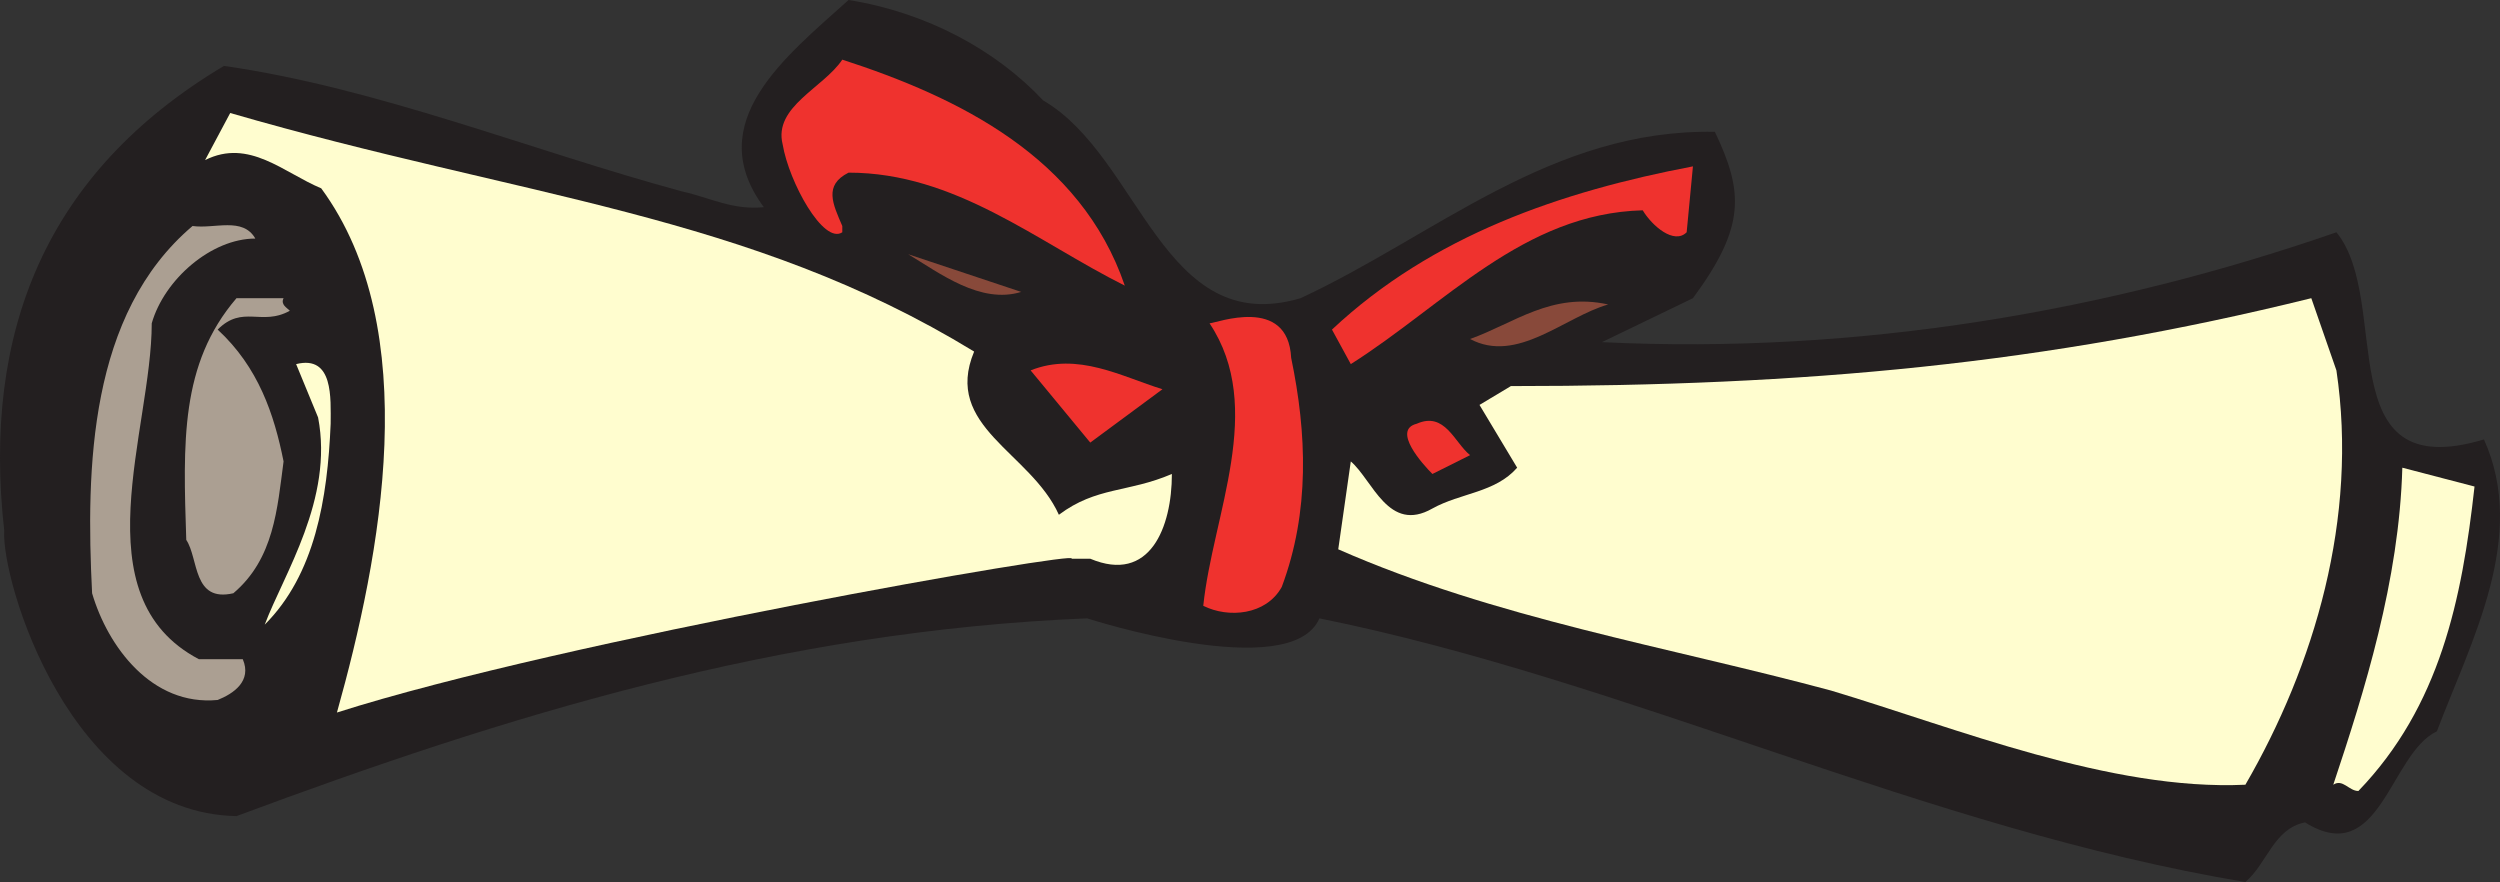
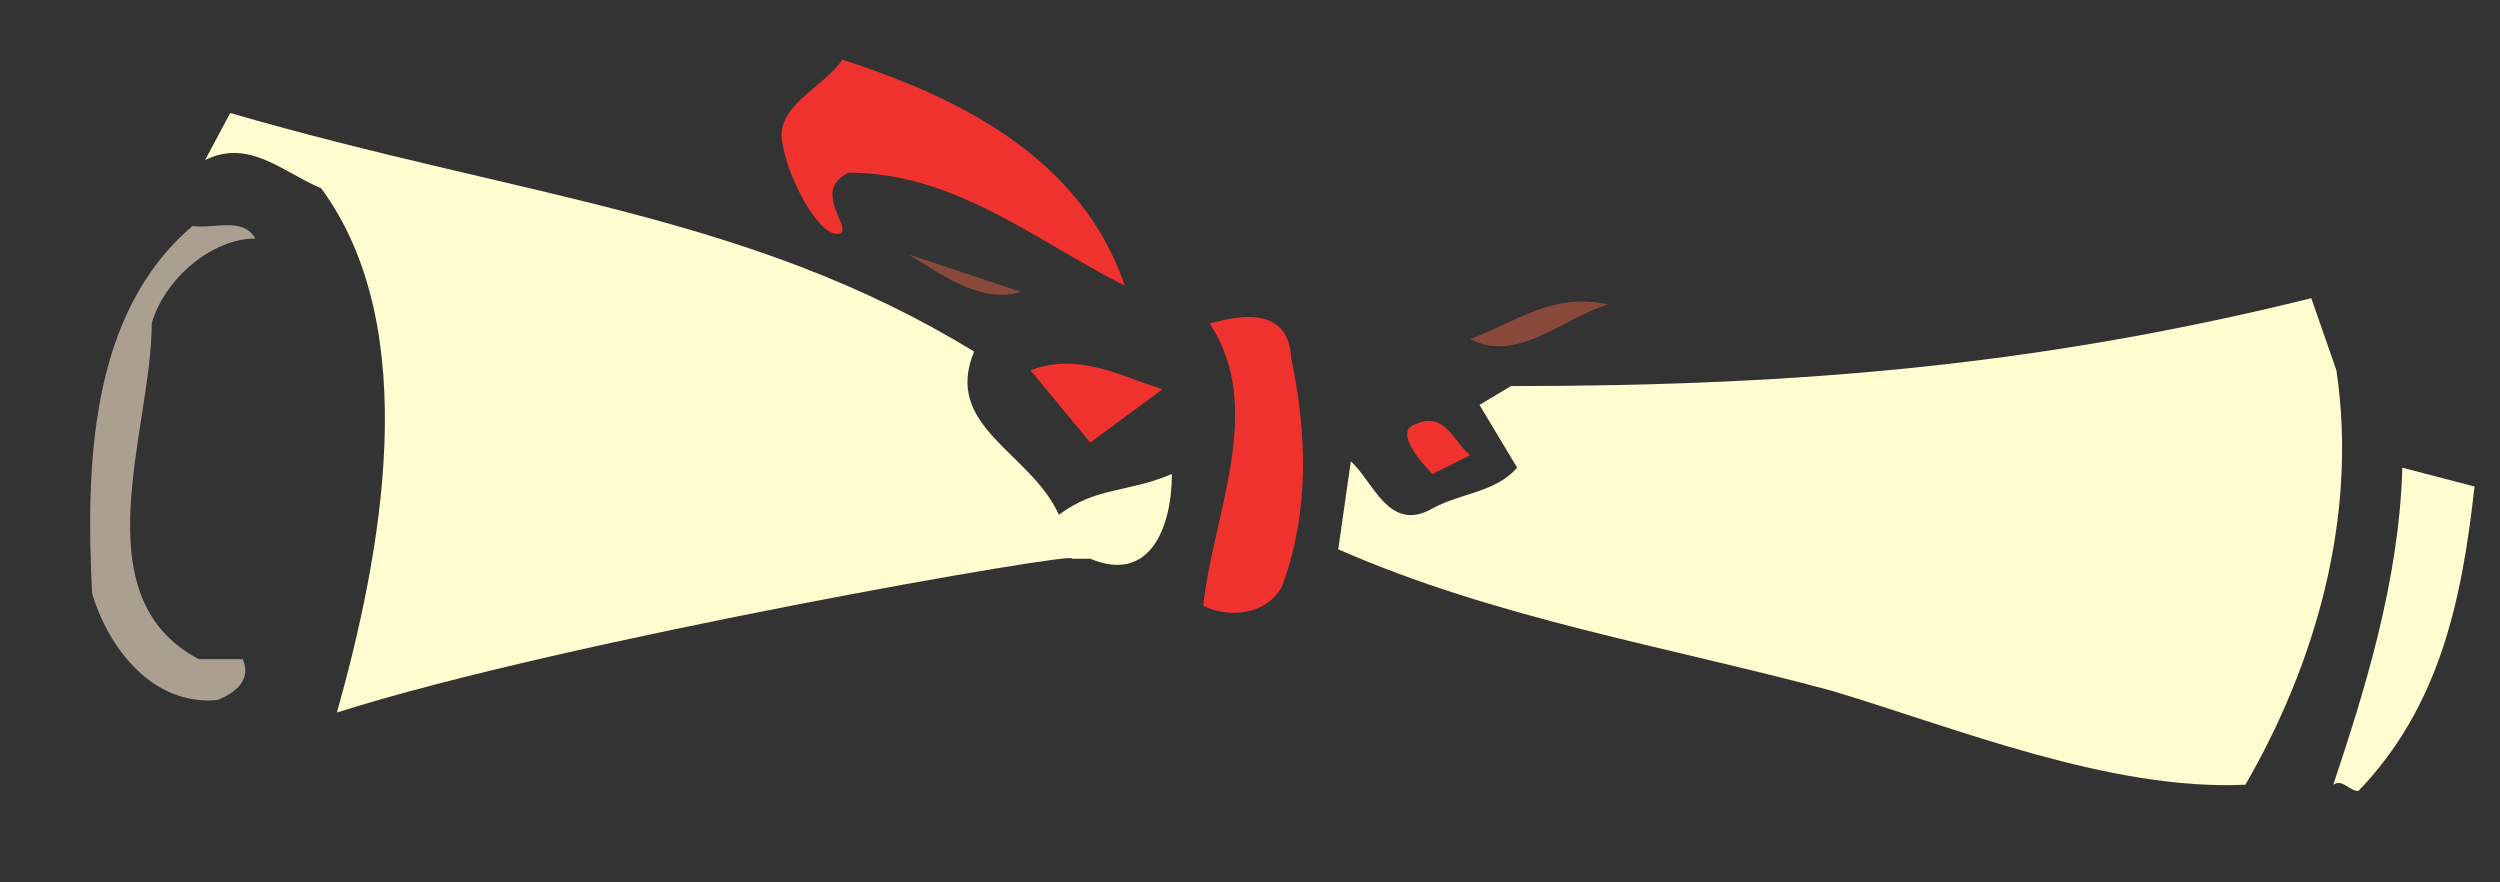
<svg xmlns="http://www.w3.org/2000/svg" width="597.342" height="210.75">
  <rect width="100%" height="100%" fill="#333333" stroke="none" />
-   <path fill="#231f20" fill-rule="evenodd" d="M249.255 24c23.25 13.5 28.5 57 61.5 47.25 32.25-15 60-40.5 99-39.75 6.75 14.25 7.5 22.5-5.25 39.75l-21.75 10.5c61.5 3 121.5-7.5 175.5-26.25 13.5 16.5-2.25 60.75 35.25 49.5 10.5 23.25-3 48-11.25 69.75-11.25 5.25-13.5 33-31.5 21.75-7.5 1.5-9 9.75-14.25 14.25-76.5-12.75-147-48-221.25-63-6.75 15.75-55.5 0-55.5 0-73.5 3-138.75 23.25-203.25 47.25-39.75-.75-56.25-56.25-55.5-68.25-5.25-47.25 9.75-85.5 52.5-111 36.75 5.25 73.5 20.25 109.5 30 6.75 1.5 12 4.5 19.5 3.75-15-20.25 5.25-36 20.25-49.5 18.75 3 35.25 12 46.5 24" />
  <path fill="#ef322e" fill-rule="evenodd" d="M268.755 68.25c-21-10.5-40.5-27-66-27-6 3-3.75 7.5-1.5 12.75v1.5c-4.5 3-12.75-12-14.25-21-2.25-9 9.75-13.5 14.25-20.25 27.75 9 57 23.25 67.5 54" />
  <path fill="#fffdcf" fill-rule="evenodd" d="M232.755 84c-7.5 18 13.5 24 20.25 39 9-6.75 16.5-5.25 27-9.75 0 12.75-5.25 26.25-19.5 20.25h-4.5c3.75-2.25-121.5 19.5-175.5 36.75 10.5-37.5 21-91.5-3.75-125.25-9-3.75-17.25-12-27.75-6.75l6-11.25c69.75 20.25 123.75 24 177.75 57" />
-   <path fill="#ef322e" fill-rule="evenodd" d="M403.005 55.5c-3 3-8.25-1.5-10.5-5.25-28.5.75-47.25 22.5-69.75 36.75l-4.5-8.25c24-22.5 54.75-33 86.25-39l-1.5 15.75" />
  <path fill="#ab9f92" fill-rule="evenodd" d="M61.005 57c-10.5 0-21.75 9.75-24.75 20.25 0 25.5-17.25 65.25 11.25 80.25h10.5c2.25 5.25-2.25 8.25-6 9.75-15.75 1.5-26.25-12.75-30-25.5-1.5-30-.75-66.75 24-87.75 5.25.75 12-2.25 15 3" />
  <path fill="#88493a" fill-rule="evenodd" d="M244.005 69.75c-9.75 3-19.5-4.5-27-9l27 9" />
-   <path fill="#ab9f92" fill-rule="evenodd" d="M67.755 71.25c-.75 1.5.75 2.25 1.5 3-6.75 3.75-11.25-1.5-17.25 4.5 9.75 9 13.5 20.25 15.75 31.5-1.5 11.25-2.25 23.25-12 31.5-9.75 2.25-8.25-8.25-11.25-12.75-.75-23.25-1.5-42 12-57.75h11.25" />
  <path fill="#fffdcf" fill-rule="evenodd" d="M558.255 88.5c5.25 35.25-5.25 70.5-21.75 99-32.25 1.5-69-13.5-99-22.5-39-10.5-80.25-17.25-117.75-33.75l3-21c5.25 4.5 9 17.25 19.5 11.25 6.75-3.75 15-3.75 20.25-9.75l-9-15 7.5-4.5c70.5 0 127.5-5.25 191.25-21l6 17.25" />
  <path fill="#88493a" fill-rule="evenodd" d="M384.255 72.75c-10.5 3-21.75 14.25-33 8.25 10.5-3.75 19.5-11.25 33-8.25" />
  <path fill="#ef322e" fill-rule="evenodd" d="M306.255 140.25c-3.75 6.75-12.75 7.5-18.75 4.5 2.25-21.75 15-47.25 1.5-67.5 1.5 0 18.75-6.75 19.5 8.25 3.75 18 4.5 36.75-2.25 54.75" />
  <path fill="#88493a" fill-rule="evenodd" d="m345.255 84-6.75 4.5 6.75-4.5" />
-   <path fill="#fffdcf" fill-rule="evenodd" d="M79.005 101.25c-.75 18-3.75 36-15.75 48 4.5-12 16.5-30 12.75-49.5L70.755 87c9-2.25 8.25 8.25 8.25 14.25" />
  <path fill="#ef322e" fill-rule="evenodd" d="m277.755 93-17.25 12.75-14.25-17.25c11.25-4.5 21.75 1.5 31.5 4.5m73.5 15.75-9 4.5c-2.25-2.25-9.75-10.5-3.75-12 6.75-3 9 4.5 12.75 7.5" />
  <path fill="#fffdcf" fill-rule="evenodd" d="M591.255 116.25c-3 27-8.25 52.5-27.75 72.75-2.25 0-3.75-3-6-1.5 7.5-22.5 15.75-48.75 16.5-75.75l17.25 4.5" />
</svg>